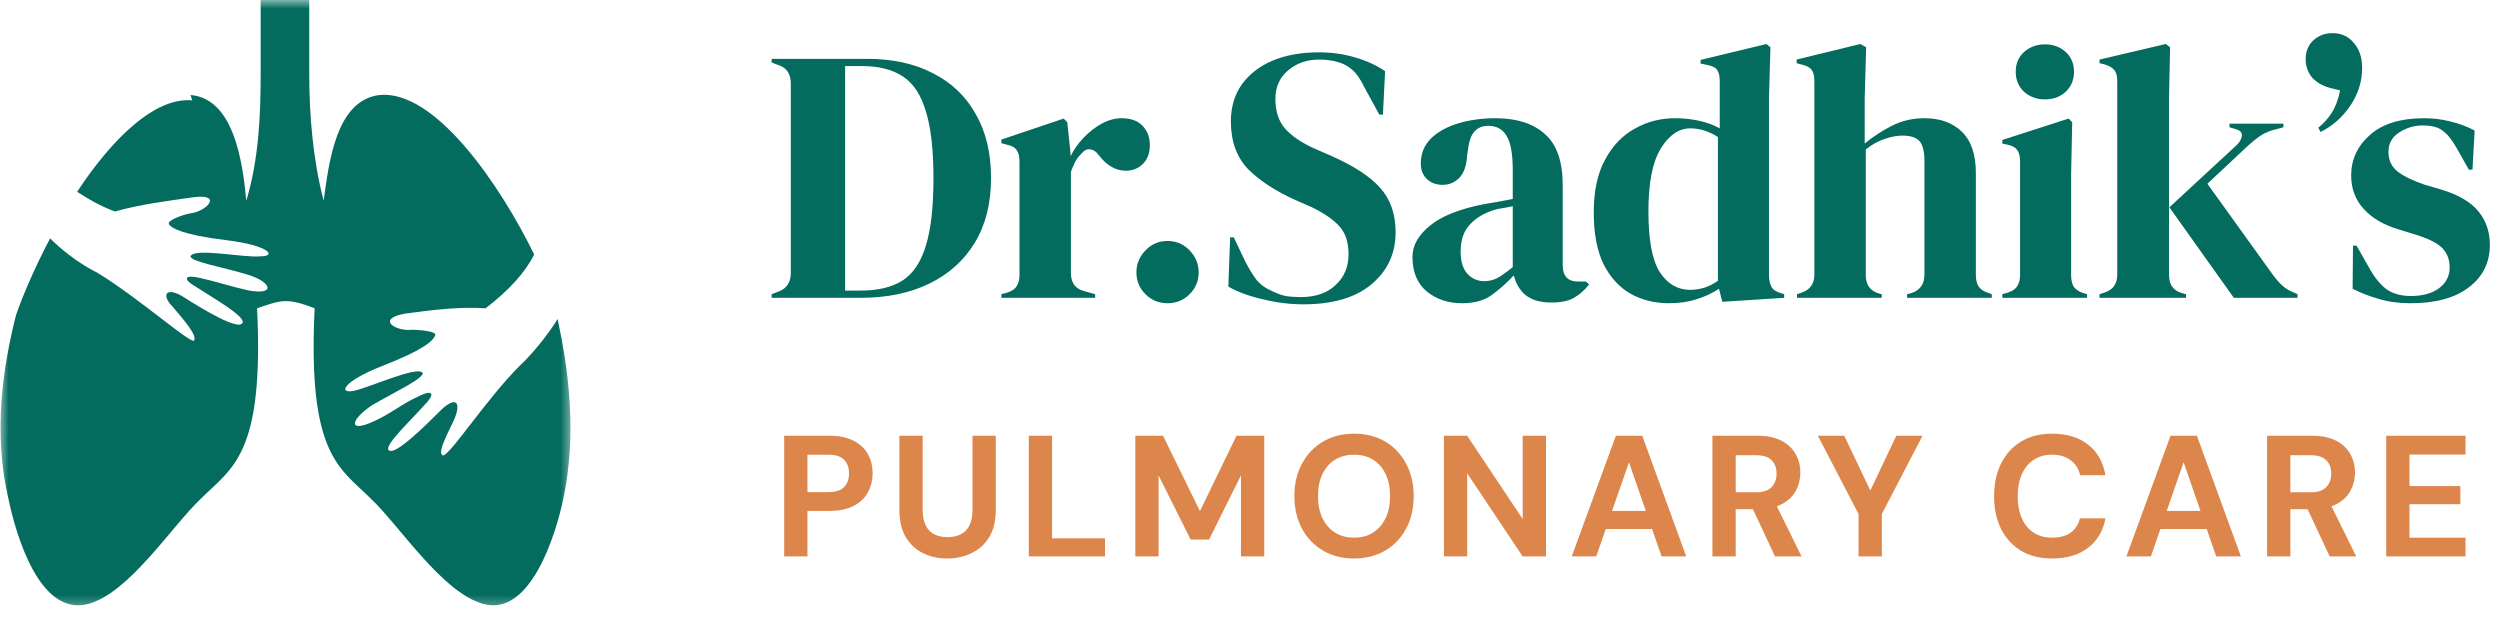
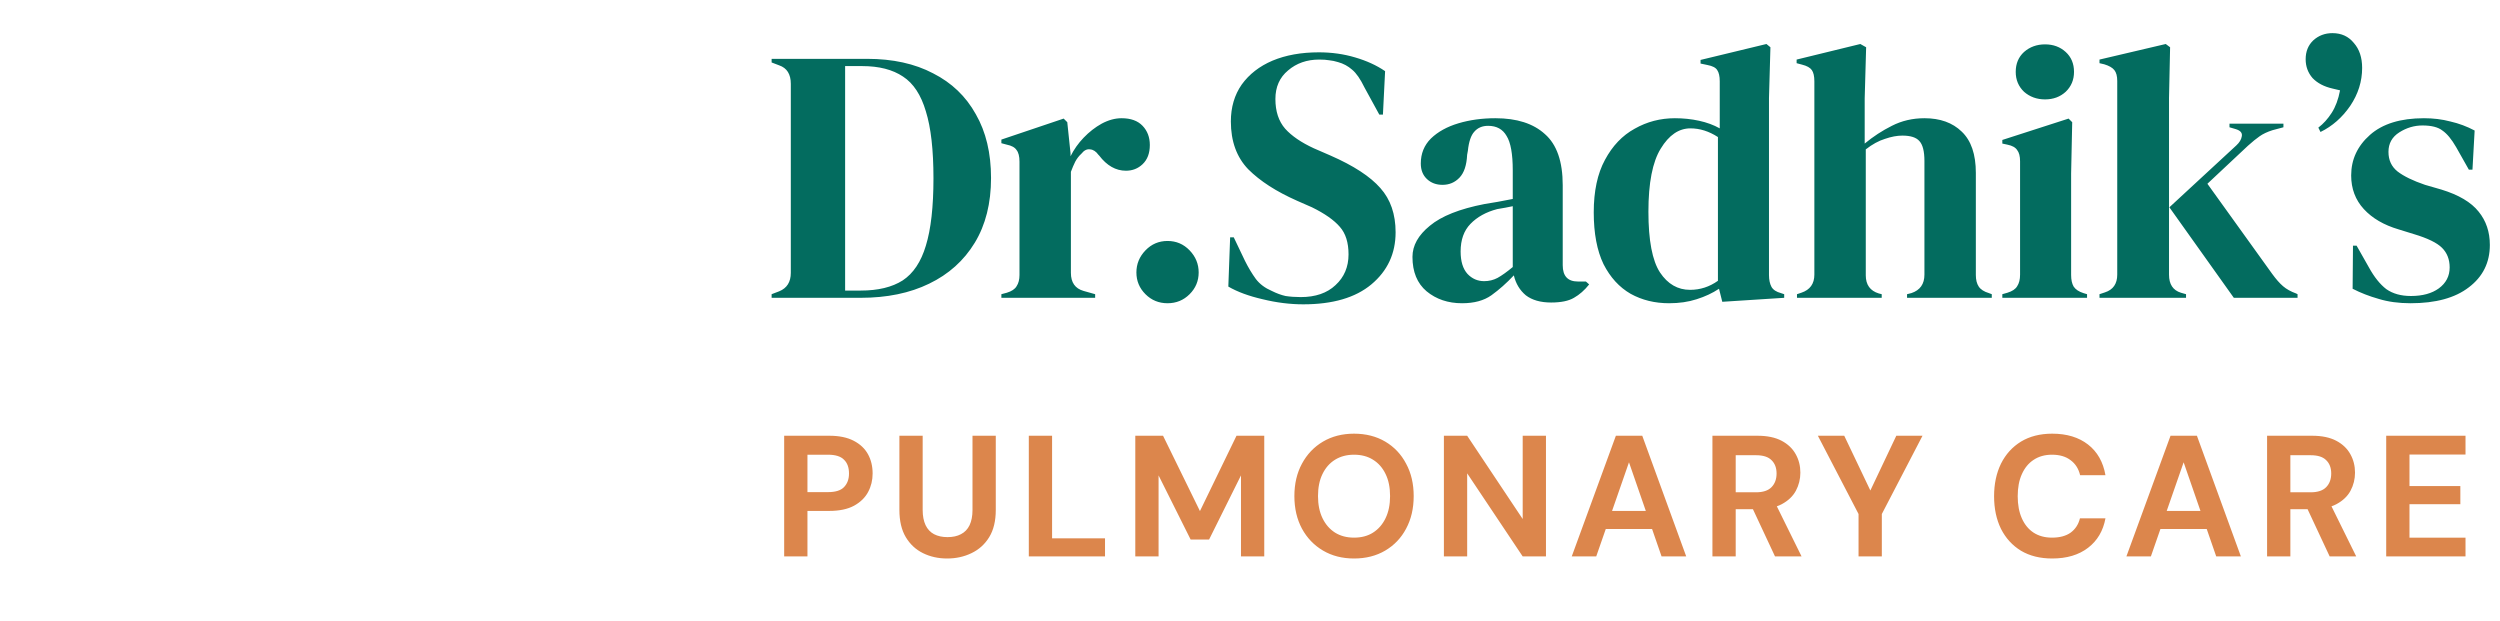
<svg xmlns="http://www.w3.org/2000/svg" width="145" height="36" viewBox="0 0 145 36" fill="none">
  <mask id="mask0_120_2" style="mask-type:luminance" maskUnits="userSpaceOnUse" x="0" y="0" width="34" height="36">
-     <path d="M0 0H33.292V35.547H0V0Z" fill="white" />
-   </mask>
+     </mask>
  <g mask="url(#mask0_120_2)">
    <path fill-rule="evenodd" clip-rule="evenodd" d="M11.152 5.822C8.961 5.614 6.455 8.109 4.473 11.124C5.097 11.538 5.829 11.954 6.664 12.267C8.125 11.85 9.796 11.642 11.257 11.436C12.926 11.228 11.988 12.267 11.048 12.371C10.525 12.475 9.692 12.787 9.796 12.995C9.899 13.203 10.525 13.619 13.135 13.931C15.64 14.241 16.058 14.866 15.118 14.866C14.18 14.97 11.257 14.345 11.048 14.866C11.048 15.178 12.926 15.49 14.284 15.906C15.744 16.322 16.058 17.152 14.389 16.84C13.448 16.632 12.508 16.322 11.57 16.114C10.63 15.906 10.63 16.218 11.361 16.632C12.301 17.256 14.18 18.297 14.075 18.713C13.866 19.231 11.675 17.881 10.525 17.152C9.587 16.632 9.378 17.152 10.003 17.777C10.525 18.401 11.466 19.439 11.257 19.751C11.048 19.959 8.02 17.256 5.62 15.802C5.62 15.802 4.264 15.178 2.906 13.827C1.968 15.594 1.237 17.36 0.923 18.297C0.192 21.208 -0.435 25.053 0.505 29.005C0.923 30.98 2.279 35.761 5.097 35.033C7.498 34.411 10.003 30.459 11.675 28.901C13.448 27.132 15.326 26.406 14.911 17.881C15.535 17.672 16.058 17.464 16.58 17.464C17.102 17.464 17.727 17.672 18.249 17.881C17.832 26.406 19.712 27.132 21.486 28.901C23.155 30.459 25.66 34.411 28.061 35.033C30.775 35.761 32.237 30.98 32.655 29.005C33.489 25.157 32.966 21.416 32.342 18.505C31.297 20.167 30.15 21.208 30.15 21.208C28.165 23.183 25.973 26.614 25.66 26.406C25.347 26.198 26.078 24.949 26.391 24.221C26.705 23.391 26.496 22.974 25.66 23.703C24.617 24.741 22.842 26.51 22.53 26.094C22.321 25.782 23.886 24.325 24.617 23.495C25.242 22.87 25.14 22.558 24.304 22.974C23.364 23.391 22.635 24.015 21.695 24.429C20.128 25.157 20.337 24.325 21.59 23.495C22.842 22.766 24.617 21.934 24.513 21.624C24.2 21.208 21.486 22.454 20.546 22.662C19.608 22.87 19.816 22.142 22.217 21.208C24.617 20.271 25.14 19.751 25.242 19.439C25.347 19.231 24.409 19.127 23.886 19.127C22.946 19.231 21.799 18.505 23.468 18.193C25.035 17.985 26.6 17.777 28.165 17.881C29.523 16.84 30.461 15.802 30.983 14.761C29.001 10.708 25.242 5.198 22.008 5.51C19.503 5.822 19.085 9.355 18.772 11.642C18.145 9.251 17.936 6.652 17.936 4.262C17.936 4.157 17.936 0.104 17.936 0H15.118C15.118 0.104 15.118 4.157 15.118 4.262C15.118 6.652 15.013 9.251 14.284 11.642C14.075 9.355 13.553 5.718 11.048 5.51L11.152 5.822Z" fill="#036C5F" />
  </g>
  <path d="M44.754 17.273V17.063L45.195 16.895C45.643 16.713 45.867 16.356 45.867 15.824V4.862C45.867 4.302 45.643 3.945 45.195 3.791L44.754 3.623V3.413H50.298C51.782 3.413 53.056 3.693 54.12 4.253C55.198 4.799 56.024 5.59 56.598 6.626C57.186 7.648 57.48 8.88 57.48 10.322C57.48 11.792 57.165 13.045 56.535 14.081C55.905 15.117 55.023 15.908 53.889 16.454C52.769 17 51.446 17.273 49.92 17.273H44.754ZM49.017 16.853H49.92C50.928 16.853 51.74 16.657 52.356 16.265C52.972 15.859 53.42 15.187 53.7 14.249C53.994 13.297 54.141 11.995 54.141 10.343C54.141 8.691 53.994 7.396 53.7 6.458C53.42 5.506 52.979 4.834 52.377 4.442C51.775 4.036 50.984 3.833 50.004 3.833H49.017V16.853ZM58.08 17.273V17.063L58.395 16.979C58.675 16.895 58.864 16.769 58.962 16.601C59.074 16.433 59.13 16.216 59.13 15.95V9.377C59.13 9.069 59.074 8.845 58.962 8.705C58.864 8.551 58.675 8.446 58.395 8.39L58.08 8.306V8.096L61.692 6.878L61.902 7.088L62.091 8.894V9.062C62.287 8.67 62.539 8.313 62.847 7.991C63.169 7.655 63.519 7.382 63.897 7.172C64.289 6.962 64.674 6.857 65.052 6.857C65.584 6.857 65.99 7.004 66.27 7.298C66.55 7.592 66.69 7.963 66.69 8.411C66.69 8.887 66.55 9.258 66.27 9.524C66.004 9.776 65.682 9.902 65.304 9.902C64.716 9.902 64.198 9.608 63.75 9.02L63.708 8.978C63.568 8.782 63.407 8.677 63.225 8.663C63.043 8.635 62.875 8.719 62.721 8.915C62.581 9.041 62.462 9.195 62.364 9.377C62.28 9.545 62.196 9.741 62.112 9.965V15.824C62.112 16.384 62.357 16.734 62.847 16.874L63.519 17.063V17.273H58.08ZM67.717 17.588C67.213 17.588 66.786 17.413 66.436 17.063C66.086 16.713 65.911 16.293 65.911 15.803C65.911 15.313 66.086 14.886 66.436 14.522C66.786 14.158 67.213 13.976 67.717 13.976C68.221 13.976 68.648 14.158 68.998 14.522C69.348 14.886 69.523 15.313 69.523 15.803C69.523 16.293 69.348 16.713 68.998 17.063C68.648 17.413 68.221 17.588 67.717 17.588ZM75.59 17.651C74.82 17.651 74.036 17.553 73.238 17.357C72.44 17.175 71.775 16.93 71.243 16.622L71.348 13.766H71.558L72.209 15.131C72.405 15.523 72.615 15.873 72.839 16.181C73.063 16.475 73.371 16.706 73.763 16.874C74.043 17.014 74.309 17.112 74.561 17.168C74.827 17.21 75.121 17.231 75.443 17.231C76.297 17.231 76.969 17 77.459 16.538C77.963 16.076 78.215 15.481 78.215 14.753C78.215 14.067 78.047 13.535 77.711 13.157C77.375 12.765 76.836 12.387 76.094 12.023L75.233 11.645C74.029 11.113 73.084 10.504 72.398 9.818C71.726 9.118 71.39 8.194 71.39 7.046C71.39 6.22 71.6 5.506 72.02 4.904C72.454 4.302 73.049 3.84 73.805 3.518C74.575 3.196 75.471 3.035 76.493 3.035C77.235 3.035 77.935 3.133 78.593 3.329C79.265 3.525 79.846 3.791 80.336 4.127L80.21 6.647H80L79.139 5.072C78.901 4.582 78.663 4.239 78.425 4.043C78.187 3.833 77.914 3.686 77.606 3.602C77.424 3.546 77.256 3.511 77.102 3.497C76.948 3.469 76.752 3.455 76.514 3.455C75.8 3.455 75.198 3.665 74.708 4.085C74.218 4.491 73.973 5.044 73.973 5.744C73.973 6.458 74.162 7.032 74.54 7.466C74.918 7.886 75.471 8.264 76.199 8.6L77.165 9.02C78.509 9.608 79.475 10.238 80.063 10.91C80.651 11.568 80.945 12.422 80.945 13.472C80.945 14.704 80.476 15.712 79.538 16.496C78.614 17.266 77.298 17.651 75.59 17.651ZM84.8 17.588C83.988 17.588 83.302 17.357 82.742 16.895C82.196 16.433 81.923 15.768 81.923 14.9C81.923 14.242 82.259 13.64 82.931 13.094C83.603 12.534 84.66 12.114 86.102 11.834C86.326 11.792 86.578 11.75 86.858 11.708C87.138 11.652 87.432 11.596 87.74 11.54V9.881C87.74 8.929 87.621 8.264 87.383 7.886C87.159 7.494 86.802 7.298 86.312 7.298C85.976 7.298 85.71 7.41 85.514 7.634C85.318 7.844 85.192 8.215 85.136 8.747L85.094 8.978C85.066 9.58 84.919 10.021 84.653 10.301C84.387 10.581 84.058 10.721 83.666 10.721C83.302 10.721 83.001 10.609 82.763 10.385C82.525 10.161 82.406 9.86 82.406 9.482C82.406 8.908 82.602 8.425 82.994 8.033C83.4 7.641 83.932 7.347 84.59 7.151C85.248 6.955 85.962 6.857 86.732 6.857C87.978 6.857 88.937 7.165 89.609 7.781C90.295 8.383 90.638 9.37 90.638 10.742V15.383C90.638 16.013 90.932 16.328 91.52 16.328H91.982L92.171 16.496C91.905 16.832 91.611 17.091 91.289 17.273C90.981 17.455 90.54 17.546 89.966 17.546C89.35 17.546 88.86 17.406 88.496 17.126C88.146 16.832 87.915 16.447 87.803 15.971C87.383 16.419 86.949 16.804 86.501 17.126C86.067 17.434 85.5 17.588 84.8 17.588ZM86.081 16.307C86.361 16.307 86.62 16.244 86.858 16.118C87.11 15.978 87.404 15.768 87.74 15.488V11.96C87.6 11.988 87.46 12.016 87.32 12.044C87.18 12.072 87.019 12.1 86.837 12.128C86.193 12.296 85.675 12.583 85.283 12.989C84.905 13.381 84.716 13.913 84.716 14.585C84.716 15.159 84.849 15.593 85.115 15.887C85.381 16.167 85.703 16.307 86.081 16.307ZM96.805 17.588C95.979 17.588 95.237 17.406 94.579 17.042C93.921 16.664 93.396 16.09 93.004 15.32C92.626 14.536 92.437 13.535 92.437 12.317C92.437 11.085 92.654 10.07 93.088 9.272C93.522 8.46 94.096 7.858 94.81 7.466C95.524 7.06 96.301 6.857 97.141 6.857C97.631 6.857 98.1 6.906 98.548 7.004C98.996 7.102 99.395 7.249 99.745 7.445V4.715C99.745 4.421 99.696 4.204 99.598 4.064C99.514 3.924 99.325 3.826 99.031 3.77L98.632 3.686V3.476L102.454 2.552L102.685 2.741L102.601 5.681V15.95C102.601 16.23 102.65 16.461 102.748 16.643C102.846 16.811 103.028 16.93 103.294 17L103.483 17.063V17.273L99.892 17.504L99.703 16.748C99.325 17 98.891 17.203 98.401 17.357C97.925 17.511 97.393 17.588 96.805 17.588ZM98.023 16.811C98.611 16.811 99.15 16.636 99.64 16.286V7.949C99.122 7.613 98.59 7.445 98.044 7.445C97.372 7.445 96.798 7.837 96.322 8.621C95.846 9.391 95.608 10.609 95.608 12.275C95.608 13.941 95.832 15.117 96.28 15.803C96.728 16.475 97.309 16.811 98.023 16.811ZM104.225 17.273V17.063L104.477 16.979C104.981 16.811 105.233 16.461 105.233 15.929V4.715C105.233 4.421 105.184 4.204 105.086 4.064C104.988 3.924 104.799 3.819 104.519 3.749L104.204 3.665V3.455L107.9 2.552L108.236 2.741L108.152 5.702V8.327C108.642 7.921 109.167 7.578 109.727 7.298C110.301 7.004 110.931 6.857 111.617 6.857C112.527 6.857 113.248 7.116 113.78 7.634C114.326 8.152 114.599 8.95 114.599 10.028V15.95C114.599 16.23 114.655 16.454 114.767 16.622C114.879 16.79 115.075 16.916 115.355 17L115.523 17.063V17.273H110.609V17.063L110.861 17C111.365 16.832 111.617 16.475 111.617 15.929V9.335C111.617 8.775 111.519 8.39 111.323 8.18C111.141 7.97 110.812 7.865 110.336 7.865C110.028 7.865 109.692 7.928 109.328 8.054C108.964 8.166 108.593 8.369 108.215 8.663V15.971C108.215 16.517 108.467 16.867 108.971 17.021L109.139 17.063V17.273H104.225ZM118.613 5.765C118.137 5.765 117.731 5.618 117.395 5.324C117.073 5.016 116.912 4.631 116.912 4.169C116.912 3.693 117.073 3.308 117.395 3.014C117.731 2.72 118.137 2.573 118.613 2.573C119.089 2.573 119.488 2.72 119.81 3.014C120.132 3.308 120.293 3.693 120.293 4.169C120.293 4.631 120.132 5.016 119.81 5.324C119.488 5.618 119.089 5.765 118.613 5.765ZM116.135 17.273V17.063L116.429 16.979C116.709 16.895 116.898 16.769 116.996 16.601C117.108 16.433 117.164 16.209 117.164 15.929V9.356C117.164 9.062 117.108 8.845 116.996 8.705C116.898 8.551 116.709 8.446 116.429 8.39L116.135 8.327V8.117L119.978 6.878L120.188 7.088L120.125 10.07V15.95C120.125 16.23 120.174 16.454 120.272 16.622C120.384 16.79 120.573 16.916 120.839 17L121.049 17.063V17.273H116.135ZM121.771 17.273V17.063L122.086 16.958C122.562 16.804 122.8 16.461 122.8 15.929V4.694C122.8 4.414 122.744 4.204 122.632 4.064C122.52 3.924 122.324 3.812 122.044 3.728L121.771 3.665V3.455L125.614 2.552L125.866 2.741L125.803 5.681V15.929C125.803 16.489 126.034 16.839 126.496 16.979L126.79 17.063V17.273H121.771ZM129.562 17.273L125.824 12.023L129.709 8.432C129.891 8.264 129.996 8.089 130.024 7.907C130.066 7.711 129.947 7.571 129.667 7.487L129.31 7.382V7.172H132.439V7.382L131.809 7.55C131.501 7.648 131.249 7.767 131.053 7.907C130.871 8.033 130.647 8.215 130.381 8.453L128.029 10.658L131.788 15.887C132.012 16.195 132.222 16.433 132.418 16.601C132.614 16.769 132.866 16.909 133.174 17.021L133.258 17.063V17.273H129.562ZM135.282 1.922C135.8 1.922 136.213 2.111 136.521 2.489C136.843 2.853 137.004 3.336 137.004 3.938C137.004 4.722 136.773 5.457 136.311 6.143C135.849 6.815 135.275 7.319 134.589 7.655L134.463 7.403C134.757 7.179 135.016 6.892 135.24 6.542C135.464 6.192 135.625 5.758 135.723 5.24L135.282 5.135C134.792 5.023 134.407 4.82 134.127 4.526C133.861 4.218 133.728 3.854 133.728 3.434C133.728 2.986 133.875 2.622 134.169 2.342C134.477 2.062 134.848 1.922 135.282 1.922ZM139.812 17.588C139.126 17.588 138.51 17.504 137.964 17.336C137.418 17.182 136.914 16.986 136.452 16.748L136.473 14.249H136.683L137.397 15.509C137.705 16.069 138.041 16.489 138.405 16.769C138.783 17.035 139.259 17.168 139.833 17.168C140.505 17.168 141.044 17.021 141.45 16.727C141.87 16.419 142.08 16.013 142.08 15.509C142.08 15.047 141.933 14.669 141.639 14.375C141.345 14.081 140.799 13.815 140.001 13.577L139.119 13.304C138.265 13.052 137.593 12.66 137.103 12.128C136.613 11.596 136.368 10.945 136.368 10.175C136.368 9.251 136.732 8.467 137.46 7.823C138.188 7.179 139.231 6.857 140.589 6.857C141.135 6.857 141.646 6.92 142.122 7.046C142.612 7.158 143.081 7.333 143.529 7.571L143.403 9.839H143.193L142.458 8.537C142.192 8.075 141.926 7.753 141.66 7.571C141.408 7.375 141.023 7.277 140.505 7.277C140.029 7.277 139.581 7.41 139.161 7.676C138.741 7.942 138.531 8.32 138.531 8.81C138.531 9.286 138.706 9.664 139.056 9.944C139.42 10.224 139.952 10.483 140.652 10.721L141.597 10.994C142.605 11.302 143.326 11.729 143.76 12.275C144.194 12.807 144.411 13.451 144.411 14.207C144.411 15.229 144.005 16.048 143.193 16.664C142.395 17.28 141.268 17.588 139.812 17.588Z" fill="#036C5F" />
  <path d="M45.482 32.273V25.273H48.102C48.669 25.273 49.139 25.37 49.512 25.563C49.886 25.757 50.162 26.017 50.342 26.343C50.522 26.67 50.612 27.043 50.612 27.463C50.612 27.85 50.526 28.207 50.352 28.533C50.179 28.86 49.906 29.127 49.532 29.333C49.159 29.533 48.682 29.633 48.102 29.633H46.832V32.273H45.482ZM46.832 28.543H48.022C48.456 28.543 48.766 28.447 48.952 28.253C49.146 28.053 49.242 27.79 49.242 27.463C49.242 27.117 49.146 26.85 48.952 26.663C48.766 26.47 48.456 26.373 48.022 26.373H46.832V28.543ZM54.935 32.393C54.422 32.393 53.955 32.29 53.535 32.083C53.115 31.877 52.782 31.567 52.535 31.153C52.288 30.74 52.165 30.213 52.165 29.573V25.273H53.515V29.583C53.515 29.93 53.572 30.223 53.685 30.463C53.798 30.697 53.962 30.87 54.175 30.983C54.395 31.097 54.655 31.153 54.955 31.153C55.262 31.153 55.522 31.097 55.735 30.983C55.955 30.87 56.122 30.697 56.235 30.463C56.348 30.223 56.405 29.93 56.405 29.583V25.273H57.755V29.573C57.755 30.213 57.628 30.74 57.375 31.153C57.122 31.567 56.778 31.877 56.345 32.083C55.918 32.29 55.448 32.393 54.935 32.393ZM59.671 32.273V25.273H61.021V31.223H64.091V32.273H59.671ZM65.847 32.273V25.273H67.457L69.597 29.643L71.717 25.273H73.327V32.273H71.977V27.573L70.127 31.293H69.057L67.197 27.573V32.273H65.847ZM78.534 32.393C77.854 32.393 77.254 32.24 76.734 31.933C76.214 31.627 75.808 31.203 75.514 30.663C75.221 30.117 75.074 29.487 75.074 28.773C75.074 28.06 75.221 27.433 75.514 26.893C75.808 26.347 76.214 25.92 76.734 25.613C77.254 25.307 77.854 25.153 78.534 25.153C79.221 25.153 79.824 25.307 80.344 25.613C80.864 25.92 81.268 26.347 81.554 26.893C81.848 27.433 81.994 28.06 81.994 28.773C81.994 29.487 81.848 30.117 81.554 30.663C81.268 31.203 80.864 31.627 80.344 31.933C79.824 32.24 79.221 32.393 78.534 32.393ZM78.534 31.183C78.961 31.183 79.328 31.087 79.634 30.893C79.948 30.693 80.191 30.413 80.364 30.053C80.538 29.693 80.624 29.267 80.624 28.773C80.624 28.273 80.538 27.847 80.364 27.493C80.191 27.133 79.948 26.857 79.634 26.663C79.328 26.47 78.961 26.373 78.534 26.373C78.114 26.373 77.748 26.47 77.434 26.663C77.121 26.857 76.878 27.133 76.704 27.493C76.531 27.847 76.444 28.273 76.444 28.773C76.444 29.267 76.531 29.693 76.704 30.053C76.878 30.413 77.121 30.693 77.434 30.893C77.748 31.087 78.114 31.183 78.534 31.183ZM83.746 32.273V25.273H85.096L88.316 30.103V25.273H89.666V32.273H88.316L85.096 27.453V32.273H83.746ZM91.161 32.273L93.721 25.273H95.251L97.801 32.273H96.371L94.481 26.813L92.581 32.273H91.161ZM92.291 30.683L92.651 29.633H96.211L96.561 30.683H92.291ZM99.321 32.273V25.273H101.931C102.498 25.273 102.964 25.37 103.331 25.563C103.698 25.757 103.971 26.017 104.151 26.343C104.331 26.663 104.421 27.02 104.421 27.413C104.421 27.787 104.334 28.137 104.161 28.463C103.988 28.783 103.714 29.043 103.341 29.243C102.974 29.437 102.501 29.533 101.921 29.533H100.671V32.273H99.321ZM102.951 32.273L101.511 29.193H102.971L104.491 32.273H102.951ZM100.671 28.553H101.851C102.258 28.553 102.558 28.453 102.751 28.253C102.944 28.053 103.041 27.79 103.041 27.463C103.041 27.137 102.944 26.88 102.751 26.693C102.564 26.5 102.264 26.403 101.851 26.403H100.671V28.553ZM107.796 32.273V29.813L105.436 25.273H106.966L108.616 28.733H108.346L109.986 25.273H111.506L109.146 29.813V32.273H107.796ZM119.027 32.393C118.327 32.393 117.723 32.243 117.217 31.943C116.717 31.637 116.33 31.213 116.057 30.673C115.79 30.127 115.657 29.497 115.657 28.783C115.657 28.07 115.79 27.44 116.057 26.893C116.33 26.347 116.717 25.92 117.217 25.613C117.723 25.307 118.327 25.153 119.027 25.153C119.873 25.153 120.567 25.363 121.107 25.783C121.647 26.203 121.983 26.797 122.117 27.563H120.647C120.56 27.19 120.377 26.9 120.097 26.693C119.823 26.48 119.463 26.373 119.017 26.373C118.603 26.373 118.247 26.473 117.947 26.673C117.653 26.867 117.427 27.143 117.267 27.503C117.107 27.857 117.027 28.283 117.027 28.783C117.027 29.277 117.107 29.703 117.267 30.063C117.427 30.423 117.653 30.7 117.947 30.893C118.247 31.087 118.603 31.183 119.017 31.183C119.463 31.183 119.823 31.087 120.097 30.893C120.37 30.693 120.55 30.417 120.637 30.063H122.117C121.983 30.79 121.647 31.36 121.107 31.773C120.567 32.187 119.873 32.393 119.027 32.393ZM123.331 32.273L125.891 25.273H127.421L129.971 32.273H128.541L126.651 26.813L124.751 32.273H123.331ZM124.461 30.683L124.821 29.633H128.381L128.731 30.683H124.461ZM131.491 32.273V25.273H134.101C134.668 25.273 135.134 25.37 135.501 25.563C135.868 25.757 136.141 26.017 136.321 26.343C136.501 26.663 136.591 27.02 136.591 27.413C136.591 27.787 136.504 28.137 136.331 28.463C136.158 28.783 135.884 29.043 135.511 29.243C135.144 29.437 134.671 29.533 134.091 29.533H132.841V32.273H131.491ZM135.121 32.273L133.681 29.193H135.141L136.661 32.273H135.121ZM132.841 28.553H134.021C134.428 28.553 134.728 28.453 134.921 28.253C135.114 28.053 135.211 27.79 135.211 27.463C135.211 27.137 135.114 26.88 134.921 26.693C134.734 26.5 134.434 26.403 134.021 26.403H132.841V28.553ZM138.4 32.273V25.273H143V26.363H139.75V28.193H142.7V29.243H139.75V31.183H143V32.273H138.4Z" fill="#DC864C" />
</svg>